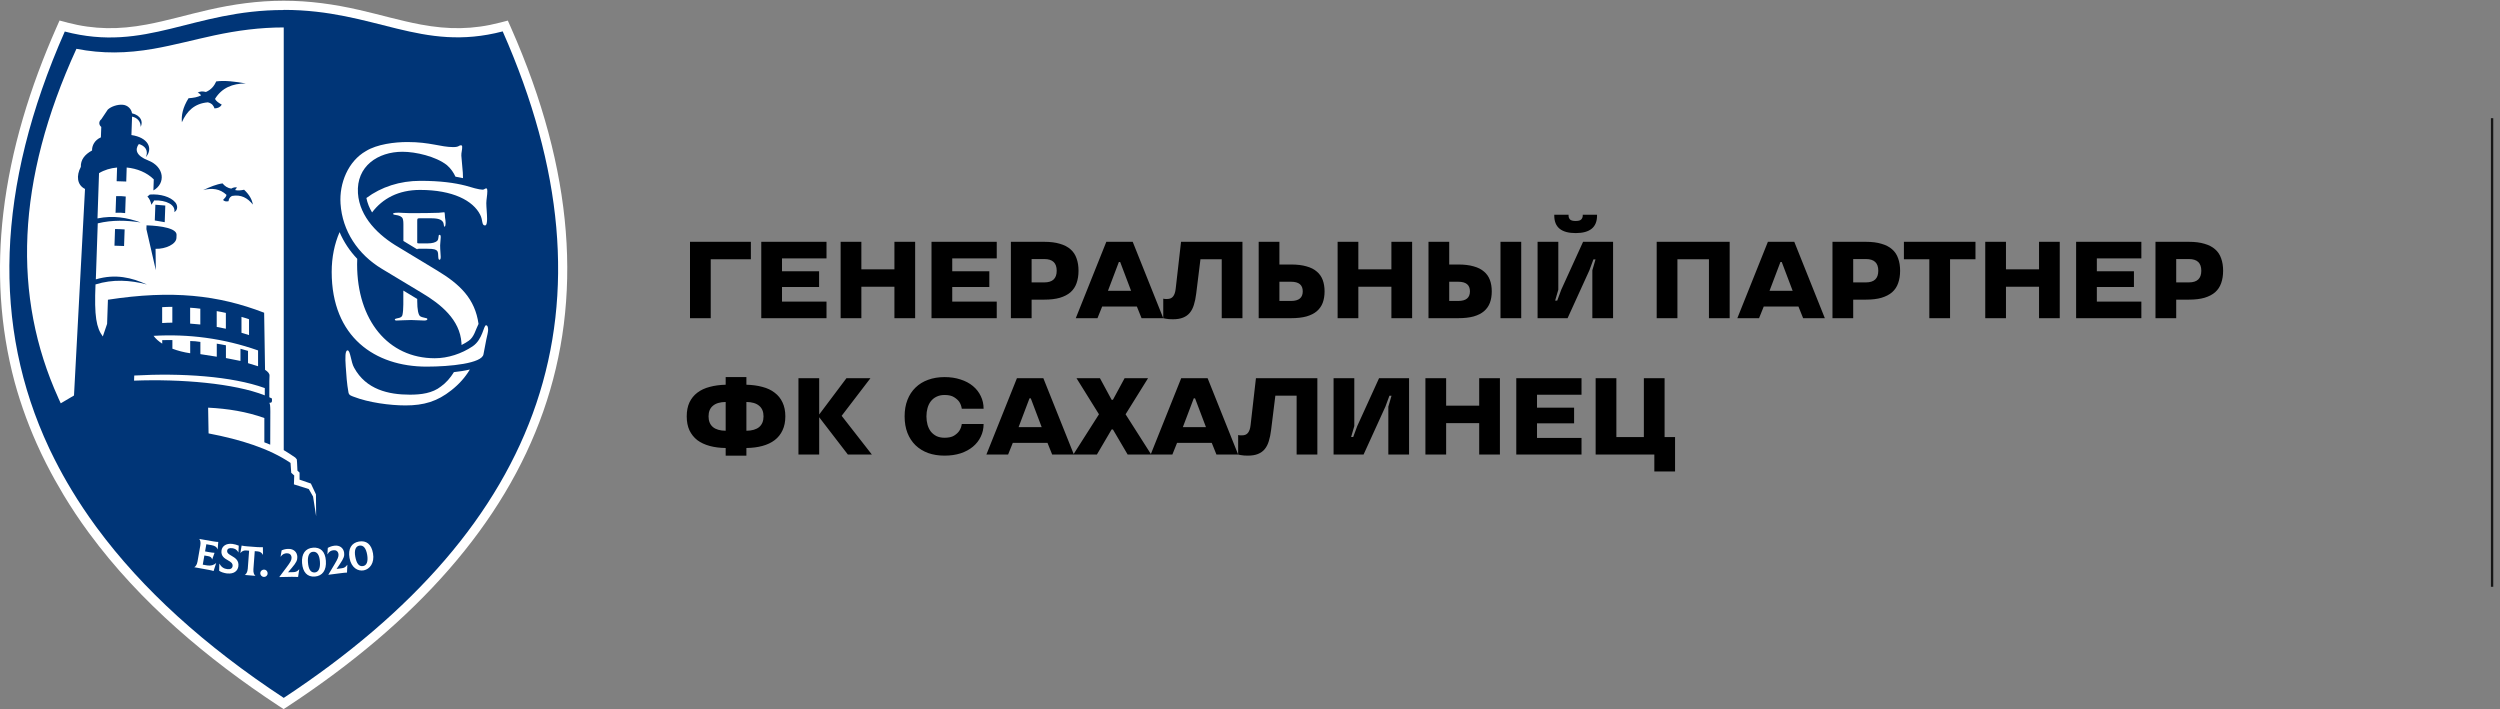
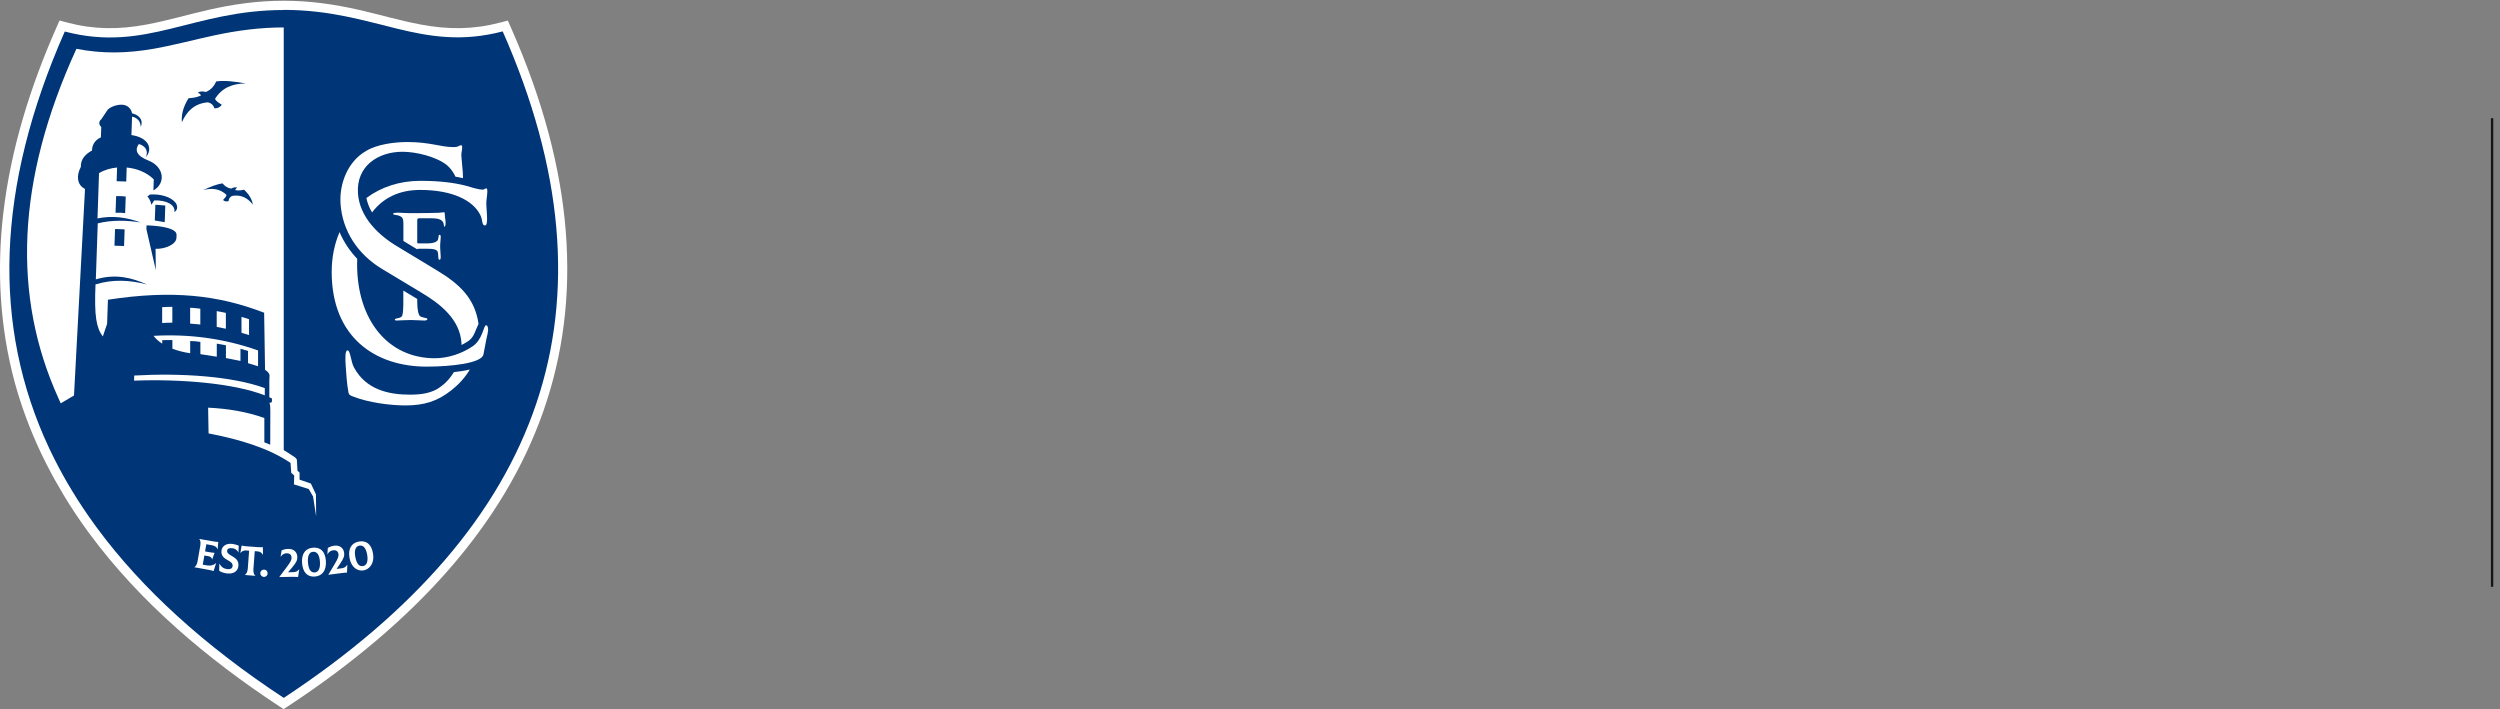
<svg xmlns="http://www.w3.org/2000/svg" width="275" height="78" viewBox="0 0 275 78" fill="none">
  <rect x="0" y="0" width="275" height="78" fill="#808080" stroke="none" />
  <g clip-path="url(#clip0_2747_181)">
    <path fill-rule="evenodd" clip-rule="evenodd" d="M7.387 2.482C10.387 3.264 13.084 3.264 16.113 2.701C18.387 2.278 20.627 1.609 22.888 1.095C25.663 0.461 28.36 0.081 31.205 0.081C34.05 0.081 36.755 0.461 39.522 1.095C41.783 1.609 44.023 2.278 46.297 2.701C49.326 3.264 52.023 3.264 55.023 2.482L55.861 2.264L56.213 3.06C70.179 34.674 59.854 59.126 31.761 77.634L31.198 78L30.634 77.634C22.817 72.486 15.415 66.26 9.838 58.696L9.718 58.534C8.739 57.203 7.824 55.823 6.971 54.407L6.957 54.379C6.324 53.323 5.718 52.245 5.162 51.147L5.042 50.914C4.894 50.618 4.746 50.323 4.605 50.027L4.464 49.731C3.295 47.252 2.337 44.682 1.612 42.034C-0.022 35.942 -0.367 29.695 0.365 23.441C1.189 16.392 3.337 9.532 6.197 3.053L6.549 2.257L7.387 2.475V2.482Z" fill="white" />
-     <path fill-rule="evenodd" clip-rule="evenodd" d="M31.212 3.018C28.6 3.018 26.12 3.349 23.578 3.891C21.339 4.37 19.12 4.975 16.867 5.37C13.937 5.877 11.261 5.926 8.408 5.37C-4.05 32.554 5.479 53.337 31.212 69.401C56.946 53.337 66.475 32.547 54.016 5.37C51.164 5.926 48.488 5.877 45.558 5.37C43.297 4.975 41.086 4.37 38.846 3.891C36.304 3.349 33.832 3.018 31.212 3.018Z" fill="white" />
    <path fill-rule="evenodd" clip-rule="evenodd" d="M31.211 1.102C21.162 1.102 16.098 5.813 7.126 3.468C-0.452 20.638 -0.889 35.871 5.4 49.287L5.541 49.583C5.682 49.872 5.823 50.161 5.964 50.442L6.083 50.675C6.626 51.745 7.21 52.802 7.844 53.844L7.858 53.872C8.682 55.238 9.584 56.59 10.555 57.915L10.675 58.077C15.647 64.816 22.514 71.042 31.211 76.768C59.846 57.907 68.643 33.681 55.297 3.454C46.325 5.799 41.268 1.088 31.211 1.088V1.102ZM21.753 10.194C21.979 10.046 22.281 10.018 22.654 10.117C23.253 9.856 23.57 9.433 23.788 8.954C24.76 8.828 25.887 8.976 27.042 9.18C25.57 9.18 24.401 9.666 23.655 10.87C23.753 11.124 24.063 11.321 24.394 11.511C24.246 11.771 23.986 11.912 23.598 11.926C23.493 11.645 23.352 11.377 22.866 11.257C21.394 11.377 20.542 12.229 20.007 13.448C19.943 12.694 20.091 11.849 20.739 10.807C21.267 10.771 21.746 10.687 22.112 10.497C22.042 10.356 21.915 10.257 21.746 10.194H21.753ZM26.07 20.645C25.972 20.723 25.901 20.807 25.88 20.913C26.162 20.976 26.493 20.948 26.852 20.871C27.472 21.455 27.725 21.99 27.817 22.504C27.239 21.779 26.521 21.37 25.514 21.554C25.211 21.723 25.169 21.927 25.141 22.131C24.88 22.195 24.683 22.145 24.535 21.997C24.718 21.807 24.894 21.624 24.915 21.434C24.204 20.765 23.331 20.645 22.345 20.913C23.084 20.568 23.809 20.265 24.479 20.173C24.711 20.455 25 20.68 25.443 20.744C25.676 20.61 25.88 20.575 26.063 20.631L26.07 20.645ZM9.351 20.793C8.95 28.364 8.541 35.935 8.14 43.505L6.682 44.365L6.428 43.815C6.428 43.801 6.414 43.787 6.414 43.773C1.372 32.632 1.738 19.92 8.407 5.37C11.26 5.926 13.936 5.877 16.866 5.37C19.126 4.975 21.338 4.37 23.577 3.891C26.12 3.349 28.592 3.018 31.211 3.018V49.513C31.648 49.766 32.042 50.034 32.479 50.33L32.648 50.527L32.676 50.879L32.718 51.767L32.951 51.985V52.76L34.197 53.189L34.754 54.379L34.775 56.788C34.662 56.062 34.55 55.337 34.437 54.619C34.282 54.344 34.127 54.069 33.965 53.795C33.423 53.626 32.88 53.457 32.331 53.281C32.345 52.956 32.352 52.626 32.366 52.302C32.254 52.203 32.148 52.105 32.035 52.006C32.007 51.647 31.986 51.28 31.958 50.921C29.62 49.337 26.479 48.351 22.943 47.675C22.929 46.731 22.915 45.787 22.894 44.843C25.063 44.949 27.148 45.287 29.078 45.984V48.654L29.725 48.914C29.725 44.914 29.789 44.625 29.627 44.308C29.965 44.308 29.915 44.182 29.915 43.837C29.824 43.787 29.725 43.745 29.627 43.696V41.921L29.648 41.315C29.655 41.097 29.472 40.879 29.155 40.681L29.056 34.399C24 32.449 18.936 31.885 11.872 32.97C11.844 33.857 11.809 34.737 11.781 35.625C11.626 36.09 11.464 36.554 11.309 37.012C10.598 36.061 10.358 34.794 10.506 31.287C12.415 30.695 14.295 30.801 16.161 31.294C14.492 30.54 12.71 30.089 10.541 30.73C10.612 28.674 10.682 26.624 10.753 24.568C12.351 24.18 13.922 24.23 15.471 24.469C14.02 23.948 12.485 23.666 10.724 24.026C10.781 22.364 10.837 20.701 10.893 19.047C11.478 18.694 12.168 18.49 12.88 18.427L12.83 19.934L13.887 19.969L13.936 18.427C15.07 18.532 16.161 18.976 16.915 19.73C16.901 20.138 16.887 20.547 16.873 20.948C18.239 20.194 18.112 18.356 16.295 17.645C14.95 17.124 14.823 16.434 15.274 15.842C15.844 16.004 16.394 16.462 16.042 17.293C16.887 16.307 16.267 15.117 14.457 14.856C14.478 14.18 14.506 13.504 14.527 12.828C15.133 12.955 15.492 13.398 15.471 13.962C15.767 13.384 15.492 12.694 14.52 12.462C14.471 12.032 14.07 11.539 13.436 11.518C12.915 11.497 12.253 11.694 11.858 12.053C11.619 12.412 11.379 12.764 11.14 13.124C10.865 13.335 10.837 13.722 11.14 13.962C11.126 14.342 11.112 14.729 11.098 15.11C10.4 15.412 10.112 16.025 10.126 16.553C9.309 16.997 8.865 17.582 8.893 18.356C8.372 19.321 8.471 20.349 9.344 20.779L9.351 20.793ZM17.112 27.371L17.14 29.716L16.105 25.209C16.105 25.068 16.112 24.927 16.119 24.786C17.788 24.843 19.443 25.131 19.422 25.836C19.422 25.948 19.415 26.061 19.408 26.174C19.387 26.85 18.225 27.406 17.105 27.371H17.112ZM28.387 38.554V38.583V40.287L27.282 39.949V38.597C27.007 38.512 26.732 38.435 26.451 38.364V39.703L24.852 39.386V37.984C24.521 37.921 24.183 37.85 23.845 37.801V39.238L22.042 38.956V37.611C21.676 37.554 21.295 37.512 20.922 37.512V38.857C20.232 38.759 19.563 38.583 18.964 38.357V37.407C18.591 37.4 18.218 37.407 17.845 37.413V37.801C17.45 37.547 17.126 37.266 16.894 36.942C20.725 36.724 24.556 37.202 28.387 38.547V38.554ZM26.563 34.857C26.845 34.935 27.12 35.019 27.394 35.118V36.857C27.12 36.766 26.845 36.681 26.563 36.604V34.864V34.857ZM23.838 34.223C24.176 34.28 24.514 34.343 24.845 34.42V36.16C24.514 36.09 24.183 36.026 23.838 35.963V34.223ZM20.915 33.85C21.295 33.871 21.669 33.906 22.035 33.956V35.695C21.669 35.653 21.295 35.625 20.915 35.597V33.857V33.85ZM17.837 33.787C18.218 33.766 18.591 33.751 18.957 33.751V35.491C18.591 35.491 18.218 35.512 17.837 35.533V33.794V33.787ZM29.127 42.688V43.491C25.767 42.167 19.922 41.674 14.746 41.871C14.746 41.681 14.76 41.498 14.767 41.308C19.936 41.019 25.507 41.379 29.127 42.688ZM12.654 25.195C13.013 25.195 13.365 25.209 13.71 25.237C13.689 25.843 13.668 26.455 13.647 27.061C13.302 27.04 12.95 27.033 12.591 27.026C12.612 26.42 12.633 25.807 12.654 25.202V25.195ZM12.774 21.575C13.126 21.554 13.478 21.575 13.83 21.617C13.809 22.223 13.788 22.835 13.767 23.441C13.422 23.392 13.07 23.385 12.71 23.406C12.732 22.8 12.753 22.188 12.774 21.582V21.575ZM17.098 22.519L18.183 22.61L18.119 24.441L17.027 24.251L17.091 22.519H17.098ZM16.211 21.624C16.302 21.547 16.394 21.469 16.485 21.399C17.661 21.314 18.753 21.652 19.267 22.244C19.563 22.582 19.584 23.11 19.176 23.328C19.331 22.526 18.274 21.997 16.964 22.047C16.858 22.209 16.76 22.371 16.654 22.526C16.57 22.131 16.422 21.821 16.211 21.617V21.624Z" fill="#003577" />
    <path fill-rule="evenodd" clip-rule="evenodd" d="M52.642 35.653C52.255 32.85 50.586 31.265 48.086 29.758L43.839 27.188C41.656 25.92 39.55 23.899 39.374 21.251C39.184 18.279 41.578 16.694 44.268 16.694C45.733 16.694 47.945 17.208 49.156 18.159C49.607 18.547 49.903 19.004 50.1 19.434C50.381 19.483 50.656 19.532 50.931 19.596C50.931 19.356 50.917 19.138 50.91 18.99C50.867 18.356 50.79 17.765 50.748 17.131C50.726 16.814 50.86 16.455 50.839 16.138C50.832 16.018 50.79 15.983 50.712 15.983C50.438 15.983 50.529 16.18 49.853 16.18C48.466 16.18 47.325 15.624 44.825 15.624C43.402 15.624 41.473 15.863 40.254 16.617C38.303 17.723 37.31 20.145 37.458 22.399C37.655 25.406 39.367 27.983 42.001 29.568L46.409 32.223C48.466 33.449 50.6 35.153 50.762 37.73C50.762 37.801 50.769 37.878 50.769 37.949C51.043 37.815 51.304 37.66 51.55 37.491C52.156 37.083 52.325 36.245 52.621 35.667L52.642 35.653ZM53.494 37.343L53.184 38.963C53.044 39.97 49.529 40.329 46.93 40.329C41.261 40.329 36.486 37.09 36.486 29.913C36.486 28.293 36.796 26.822 37.353 25.533C37.817 26.617 38.472 27.61 39.296 28.469C39.289 28.667 39.282 28.871 39.282 29.075C39.282 35.216 42.691 39.407 47.825 39.407C49.276 39.407 50.783 38.907 51.987 38.097C53.107 37.343 53.191 35.78 53.466 35.78C53.691 35.78 53.691 36.195 53.691 36.308C53.691 36.505 53.579 36.977 53.494 37.343ZM40.93 23.371C40.634 22.878 40.416 22.349 40.303 21.779C41.937 20.561 43.987 19.892 46.233 19.892C48.48 19.892 50.001 20.117 51.205 20.42C51.846 20.617 52.712 20.864 53.079 20.864C53.304 20.864 53.304 20.723 53.494 20.723C53.607 20.723 53.607 20.948 53.607 21.032C53.607 21.448 53.494 21.983 53.494 22.343C53.494 22.814 53.579 23.49 53.579 24.075C53.579 24.385 53.551 24.8 53.353 24.8C52.966 24.8 53.128 24.216 52.825 23.631C52.043 22.068 49.811 20.892 46.205 20.892C43.825 20.892 42.078 21.842 40.93 23.364V23.371ZM49.022 24.497V24.483C49.022 24.645 48.994 24.934 48.902 24.934C48.811 24.934 48.825 24.624 48.769 24.505C48.663 24.279 48.452 24.012 47.48 24.012H46.121C45.895 24.012 45.895 24.075 45.895 24.385V26.667C45.895 26.758 45.937 26.772 46.093 26.772H47.064C47.543 26.772 47.888 26.667 48.064 26.519C48.332 26.293 48.156 25.829 48.346 25.829C48.466 25.829 48.48 25.948 48.48 26.096C48.48 26.35 48.416 26.723 48.416 26.991C48.416 27.512 48.48 28.026 48.48 28.279C48.48 28.371 48.466 28.575 48.346 28.575C48.226 28.575 48.212 28.35 48.212 28.293C48.212 28.04 48.191 27.702 48.093 27.603C47.952 27.455 47.783 27.364 47.001 27.364H46.093C45.952 27.364 45.909 27.364 45.895 27.427L44.374 26.505V24.659C44.374 24.272 44.325 24.012 44.212 23.913C43.832 23.561 43.24 23.716 43.24 23.512C43.24 23.406 43.656 23.392 43.825 23.392C44.05 23.392 44.614 23.448 45.107 23.448C46.198 23.448 47.769 23.434 48.262 23.406C48.515 23.392 48.663 23.349 48.86 23.349C48.952 23.349 48.916 23.695 48.952 23.92C48.994 24.145 49.015 24.343 49.015 24.491L49.022 24.497ZM44.367 31.963L45.895 32.885V33.125C45.895 34.033 46.015 34.632 46.212 34.78C46.36 34.885 46.55 34.913 46.797 34.977C46.895 35.005 47.008 34.991 47.008 35.111C47.008 35.23 46.811 35.258 46.663 35.258C46.29 35.258 45.599 35.202 45.226 35.202C44.733 35.202 43.775 35.258 43.613 35.258C43.564 35.258 43.43 35.258 43.43 35.139C43.43 35.033 43.832 35.005 43.987 34.942C44.135 34.878 44.226 34.808 44.268 34.646C44.402 34.075 44.36 33.047 44.367 31.97V31.963ZM49.924 40.942C49.543 41.569 49.057 42.118 48.515 42.505C47.571 43.259 46.318 43.414 45.085 43.414C42.747 43.414 40.261 42.857 38.951 40.442C38.599 39.85 38.55 38.541 38.233 38.541C37.958 38.541 37.965 39.329 38.029 40.28C38.092 41.231 38.156 42.224 38.332 43.174C38.395 43.491 38.634 43.534 38.916 43.646C40.543 44.28 42.895 44.597 44.599 44.597C46.621 44.597 48.1 44.16 49.642 42.935C50.48 42.28 51.17 41.512 51.684 40.646C51.128 40.78 50.515 40.871 49.917 40.935L49.924 40.942Z" fill="white" />
    <path fill-rule="evenodd" clip-rule="evenodd" d="M23.769 61.929C23.529 62.168 23.184 62.26 22.79 62.196L22.304 62.112L22.48 61.105L22.896 61.175C23.149 61.218 23.297 61.33 23.332 61.541H23.339L23.6 60.809C23.396 60.802 23.269 60.781 22.896 60.718L22.557 60.654L22.698 59.865L23.29 59.971C23.642 60.034 23.867 60.189 23.938 60.429H23.945L24.008 59.612C23.903 59.612 23.706 59.598 23.522 59.562L21.91 59.281C22.015 59.386 22.1 59.626 22.036 59.999L21.726 61.774C21.663 62.14 21.494 62.337 21.367 62.394L22.952 62.682C23.22 62.732 23.332 62.76 23.494 62.816L23.776 61.943H23.769V61.929ZM24.994 63.077C25.727 63.161 26.149 62.802 26.22 62.302C26.311 61.626 25.853 61.365 25.473 61.14C25.198 60.978 24.959 60.844 24.987 60.584C25.015 60.351 25.206 60.26 25.55 60.302C25.811 60.337 26.058 60.443 26.22 60.767H26.227L26.262 60.02C26.008 59.915 25.797 59.865 25.565 59.83C24.86 59.739 24.424 60.098 24.367 60.548C24.283 61.175 24.698 61.422 25.072 61.633C25.36 61.802 25.621 61.95 25.586 62.267C25.55 62.513 25.375 62.647 25.008 62.605C24.635 62.562 24.36 62.394 24.135 62.006H24.128L24.107 62.781C24.297 62.929 24.628 63.034 24.994 63.084V63.077ZM28.938 60.189C28.727 60.203 28.537 60.189 28.311 60.182L27.198 60.098C26.973 60.084 26.783 60.055 26.579 60.013L26.438 60.837H26.445C26.565 60.668 26.79 60.527 27.058 60.548L27.403 60.577L27.255 62.556C27.227 62.943 27.065 63.175 26.924 63.246L28.1 63.344C27.959 63.246 27.846 62.999 27.875 62.605L28.023 60.626L28.361 60.654C28.635 60.675 28.832 60.844 28.924 61.034H28.931L28.917 60.189H28.938ZM29.009 63.457C28.783 63.443 28.614 63.246 28.635 63.028C28.649 62.802 28.846 62.64 29.072 62.661C29.297 62.675 29.452 62.865 29.438 63.091C29.424 63.316 29.234 63.478 29.016 63.464L29.009 63.457ZM32.91 62.619C32.713 62.851 32.537 62.929 32.276 62.936L31.685 62.95L32.1 62.464C32.614 61.865 32.713 61.612 32.706 61.26C32.692 60.732 32.304 60.365 31.727 60.379C31.452 60.379 31.22 60.436 30.98 60.541L30.861 61.239H30.868C31.079 60.936 31.326 60.865 31.558 60.858C31.832 60.858 32.065 60.999 32.072 61.358C32.072 61.626 31.924 61.865 31.551 62.365L30.727 63.464V63.478L32.107 63.45C32.431 63.45 32.6 63.45 32.79 63.464L32.917 62.633H32.91V62.619ZM34.629 63.422C35.467 63.358 35.924 62.732 35.847 61.682C35.77 60.654 35.255 60.182 34.431 60.246C33.593 60.309 33.15 60.922 33.227 61.936C33.304 62.929 33.79 63.485 34.636 63.422H34.629ZM34.629 62.971C34.164 63.006 33.931 62.605 33.875 61.851C33.819 61.14 34.03 60.724 34.431 60.696C34.889 60.661 35.135 61.041 35.192 61.774C35.248 62.52 35.03 62.943 34.621 62.971H34.629ZM38.199 62.126C38.023 62.38 37.861 62.471 37.608 62.506L37.023 62.584L37.382 62.055C37.826 61.408 37.903 61.14 37.854 60.795C37.784 60.274 37.361 59.95 36.783 60.027C36.509 60.062 36.291 60.14 36.058 60.267L36.016 60.978H36.023C36.199 60.647 36.438 60.556 36.671 60.527C36.945 60.492 37.192 60.619 37.234 60.971C37.262 61.239 37.143 61.492 36.826 62.027L36.121 63.211V63.225L37.495 63.048C37.819 63.006 37.981 62.992 38.171 62.985L38.206 62.14H38.199V62.126ZM41.03 60.865C40.854 59.851 40.291 59.429 39.481 59.569C38.657 59.717 38.27 60.372 38.446 61.372C38.826 63.541 41.41 63.013 41.03 60.865ZM39.938 62.267C39.481 62.344 39.213 61.971 39.079 61.225C38.953 60.52 39.122 60.091 39.523 60.02C39.974 59.943 40.262 60.295 40.389 61.02C40.516 61.76 40.34 62.203 39.938 62.267Z" fill="white" />
  </g>
-   <path d="M75.9 26.6H82.596V28.52H78.18V35H75.9V26.6ZM83.74 26.6H90.916V28.424H86.02V29.84H90.1V31.568H86.02V33.176H90.916V35H83.74V26.6ZM92.47 26.6H94.75V29.624H98.386V26.6H100.666V35H98.386V31.544H94.75V35H92.47V26.6ZM102.466 26.6H109.642V28.424H104.746V29.84H108.826V31.568H104.746V33.176H109.642V35H102.466V26.6ZM111.197 26.6H114.881C115.545 26.6 116.113 26.672 116.585 26.816C117.065 26.952 117.457 27.156 117.761 27.428C118.065 27.692 118.285 28.024 118.421 28.424C118.565 28.816 118.637 29.268 118.637 29.78C118.637 30.292 118.565 30.748 118.421 31.148C118.285 31.54 118.065 31.872 117.761 32.144C117.457 32.408 117.065 32.612 116.585 32.756C116.113 32.892 115.545 32.96 114.881 32.96H113.477V35H111.197V26.6ZM114.881 31.064C115.785 31.064 116.237 30.636 116.237 29.78C116.237 28.924 115.785 28.496 114.881 28.496H113.477V31.064H114.881ZM121.695 26.6H124.599L127.959 35H125.571L125.055 33.716H121.239L120.723 35H118.335L121.695 26.6ZM124.419 31.988L123.219 28.82H123.075L121.875 31.988H124.419ZM129.014 35.12C128.702 35.12 128.446 35.1 128.246 35.06C128.142 35.044 128.046 35.024 127.958 35V32.852C127.99 32.86 128.026 32.868 128.066 32.876C128.106 32.884 128.15 32.888 128.198 32.888C128.254 32.888 128.318 32.888 128.39 32.888C128.678 32.888 128.894 32.796 129.038 32.612C129.19 32.42 129.286 32.136 129.326 31.76L129.914 26.6H136.67V35H134.39V28.52H132.05L131.582 32.3C131.526 32.764 131.442 33.172 131.33 33.524C131.226 33.876 131.074 34.172 130.874 34.412C130.682 34.644 130.434 34.82 130.13 34.94C129.834 35.06 129.462 35.12 129.014 35.12ZM138.455 26.6H140.735V29.096H142.019C142.683 29.096 143.247 29.164 143.711 29.3C144.183 29.428 144.563 29.62 144.851 29.876C145.147 30.124 145.363 30.432 145.499 30.8C145.635 31.168 145.703 31.584 145.703 32.048C145.703 32.52 145.635 32.94 145.499 33.308C145.363 33.668 145.147 33.976 144.851 34.232C144.563 34.48 144.183 34.672 143.711 34.808C143.247 34.936 142.683 35 142.019 35H138.455V26.6ZM142.019 33.104C142.875 33.104 143.303 32.752 143.303 32.048C143.303 31.344 142.875 30.992 142.019 30.992H140.735V33.104H142.019ZM147.138 26.6H149.418V29.624H153.054V26.6H155.334V35H153.054V31.544H149.418V35H147.138V26.6ZM157.134 26.6H159.414V29.096H160.41C161.074 29.096 161.638 29.164 162.102 29.3C162.574 29.428 162.954 29.62 163.242 29.876C163.538 30.124 163.754 30.432 163.89 30.8C164.026 31.168 164.094 31.584 164.094 32.048C164.094 32.52 164.026 32.94 163.89 33.308C163.754 33.668 163.538 33.976 163.242 34.232C162.954 34.48 162.574 34.672 162.102 34.808C161.638 34.936 161.074 35 160.41 35H157.134V26.6ZM160.41 33.104C161.266 33.104 161.694 32.752 161.694 32.048C161.694 31.344 161.266 30.992 160.41 30.992H159.414V33.104H160.41ZM165.054 26.6H167.334V35H165.054V26.6ZM169.134 26.6H171.414V31.868L171.066 33.068H171.294L171.738 31.868L174.138 26.6H177.438V35H175.158V29.732L175.506 28.532H175.278L174.834 29.732L172.434 35H169.134V26.6ZM173.322 25.64C171.754 25.64 170.97 25 170.97 23.72V23.624H172.542V23.72C172.542 23.88 172.594 24.02 172.698 24.14C172.81 24.252 173.018 24.308 173.322 24.308C173.626 24.308 173.83 24.252 173.934 24.14C174.046 24.02 174.102 23.88 174.102 23.72V23.624H175.674V23.72C175.674 25 174.89 25.64 173.322 25.64ZM182.236 26.6H190.264V35H187.984V28.52H184.516V35H182.236V26.6ZM194.468 26.6H197.372L200.732 35H198.344L197.828 33.716H194.012L193.496 35H191.108L194.468 26.6ZM197.192 31.988L195.992 28.82H195.848L194.648 31.988H197.192ZM201.572 26.6H205.256C205.92 26.6 206.488 26.672 206.96 26.816C207.44 26.952 207.832 27.156 208.136 27.428C208.44 27.692 208.66 28.024 208.796 28.424C208.94 28.816 209.012 29.268 209.012 29.78C209.012 30.292 208.94 30.748 208.796 31.148C208.66 31.54 208.44 31.872 208.136 32.144C207.832 32.408 207.44 32.612 206.96 32.756C206.488 32.892 205.92 32.96 205.256 32.96H203.852V35H201.572V26.6ZM205.256 31.064C206.16 31.064 206.612 30.636 206.612 29.78C206.612 28.924 206.16 28.496 205.256 28.496H203.852V31.064H205.256ZM212.226 28.52H209.43V26.6H217.302V28.52H214.506V35H212.226V28.52ZM218.377 26.6H220.657V29.624H224.293V26.6H226.573V35H224.293V31.544H220.657V35H218.377V26.6ZM228.373 26.6H235.549V28.424H230.653V29.84H234.733V31.568H230.653V33.176H235.549V35H228.373V26.6ZM237.103 26.6H240.787C241.451 26.6 242.019 26.672 242.491 26.816C242.971 26.952 243.363 27.156 243.667 27.428C243.971 27.692 244.191 28.024 244.327 28.424C244.471 28.816 244.543 29.268 244.543 29.78C244.543 30.292 244.471 30.748 244.327 31.148C244.191 31.54 243.971 31.872 243.667 32.144C243.363 32.408 242.971 32.612 242.491 32.756C242.019 32.892 241.451 32.96 240.787 32.96H239.383V35H237.103V26.6ZM240.787 31.064C241.691 31.064 242.143 30.636 242.143 29.78C242.143 28.924 241.691 28.496 240.787 28.496H239.383V31.064H240.787ZM79.824 49.28C79.176 49.272 78.588 49.196 78.06 49.052C77.532 48.908 77.08 48.696 76.704 48.416C76.336 48.128 76.048 47.768 75.84 47.336C75.64 46.904 75.54 46.392 75.54 45.8C75.54 45.208 75.64 44.696 75.84 44.264C76.048 43.832 76.336 43.476 76.704 43.196C77.08 42.908 77.532 42.696 78.06 42.56C78.588 42.416 79.176 42.336 79.824 42.32V41.48H82.104V42.32C82.752 42.336 83.34 42.416 83.868 42.56C84.396 42.696 84.844 42.908 85.212 43.196C85.588 43.476 85.876 43.832 86.076 44.264C86.284 44.696 86.388 45.208 86.388 45.8C86.388 46.392 86.284 46.904 86.076 47.336C85.876 47.768 85.588 48.128 85.212 48.416C84.844 48.696 84.396 48.908 83.868 49.052C83.34 49.196 82.752 49.272 82.104 49.28V50.12H79.824V49.28ZM79.824 44.216C79.208 44.224 78.74 44.364 78.42 44.636C78.1 44.9 77.94 45.288 77.94 45.8C77.94 46.312 78.1 46.704 78.42 46.976C78.74 47.24 79.208 47.376 79.824 47.384V44.216ZM82.104 47.384C82.72 47.376 83.188 47.24 83.508 46.976C83.828 46.704 83.988 46.312 83.988 45.8C83.988 45.288 83.828 44.9 83.508 44.636C83.188 44.364 82.72 44.224 82.104 44.216V47.384ZM87.83 41.6H90.11V45.596L93.11 41.6H95.75L92.582 45.74L95.906 50H93.266L90.11 45.896V50H87.83V41.6ZM103.9 50.12C103.236 50.12 102.632 50.024 102.088 49.832C101.552 49.632 101.092 49.348 100.708 48.98C100.324 48.604 100.028 48.152 99.82 47.624C99.612 47.088 99.508 46.48 99.508 45.8C99.508 45.12 99.612 44.516 99.82 43.988C100.028 43.452 100.324 43 100.708 42.632C101.092 42.256 101.552 41.972 102.088 41.78C102.632 41.58 103.236 41.48 103.9 41.48C104.548 41.48 105.136 41.568 105.664 41.744C106.192 41.912 106.644 42.152 107.02 42.464C107.396 42.776 107.684 43.144 107.884 43.568C108.092 43.992 108.196 44.456 108.196 44.96H105.796C105.756 44.68 105.664 44.428 105.52 44.204C105.392 44.02 105.2 43.848 104.944 43.688C104.696 43.528 104.348 43.448 103.9 43.448C103.564 43.448 103.268 43.512 103.012 43.64C102.764 43.76 102.556 43.928 102.388 44.144C102.228 44.352 102.108 44.6 102.028 44.888C101.948 45.168 101.908 45.472 101.908 45.8C101.908 46.128 101.948 46.436 102.028 46.724C102.108 47.004 102.228 47.252 102.388 47.468C102.556 47.676 102.764 47.844 103.012 47.972C103.268 48.092 103.564 48.152 103.9 48.152C104.348 48.152 104.696 48.076 104.944 47.924C105.2 47.764 105.392 47.588 105.52 47.396C105.664 47.18 105.756 46.928 105.796 46.64H108.196C108.196 47.144 108.092 47.608 107.884 48.032C107.684 48.456 107.396 48.824 107.02 49.136C106.644 49.448 106.192 49.692 105.664 49.868C105.136 50.036 104.548 50.12 103.9 50.12ZM111.863 41.6H114.767L118.127 50H115.739L115.223 48.716H111.407L110.891 50H108.502L111.863 41.6ZM114.587 46.988L113.387 43.82H113.243L112.043 46.988H114.587ZM120.886 45.572L118.414 41.6H120.994L122.278 43.976H122.422L123.706 41.6H126.286L123.814 45.572L126.634 50H124.042L122.422 47.24H122.278L120.658 50H118.066L120.886 45.572ZM129.933 41.6H132.837L136.197 50H133.809L133.293 48.716H129.477L128.961 50H126.573L129.933 41.6ZM132.657 46.988L131.457 43.82H131.313L130.113 46.988H132.657ZM137.253 50.12C136.941 50.12 136.685 50.1 136.485 50.06C136.381 50.044 136.285 50.024 136.197 50V47.852C136.229 47.86 136.265 47.868 136.305 47.876C136.345 47.884 136.389 47.888 136.437 47.888C136.493 47.888 136.557 47.888 136.629 47.888C136.917 47.888 137.133 47.796 137.277 47.612C137.429 47.42 137.525 47.136 137.565 46.76L138.153 41.6H144.909V50H142.629V43.52H140.289L139.821 47.3C139.765 47.764 139.681 48.172 139.569 48.524C139.465 48.876 139.313 49.172 139.113 49.412C138.921 49.644 138.673 49.82 138.369 49.94C138.073 50.06 137.701 50.12 137.253 50.12ZM146.693 41.6H148.973V46.868L148.625 48.068H148.853L149.297 46.868L151.697 41.6H154.997V50H152.717V44.732L153.065 43.532H152.837L152.393 44.732L149.993 50H146.693V41.6ZM156.795 41.6H159.075V44.624H162.711V41.6H164.991V50H162.711V46.544H159.075V50H156.795V41.6ZM166.791 41.6H173.967V43.424H169.071V44.84H173.151V46.568H169.071V48.176H173.967V50H166.791V41.6ZM181.977 50H175.521V41.6H177.801V48.08H180.825V41.6H183.105V48.08H184.257V51.86H181.977V50Z" fill="black" />
  <rect x="274" y="13" width="0.258" height="51.546" fill="#141414" />
  <defs>
    <clipPath id="clip0_2747_181">
      <rect width="62.4" height="78" fill="white" />
    </clipPath>
  </defs>
</svg>